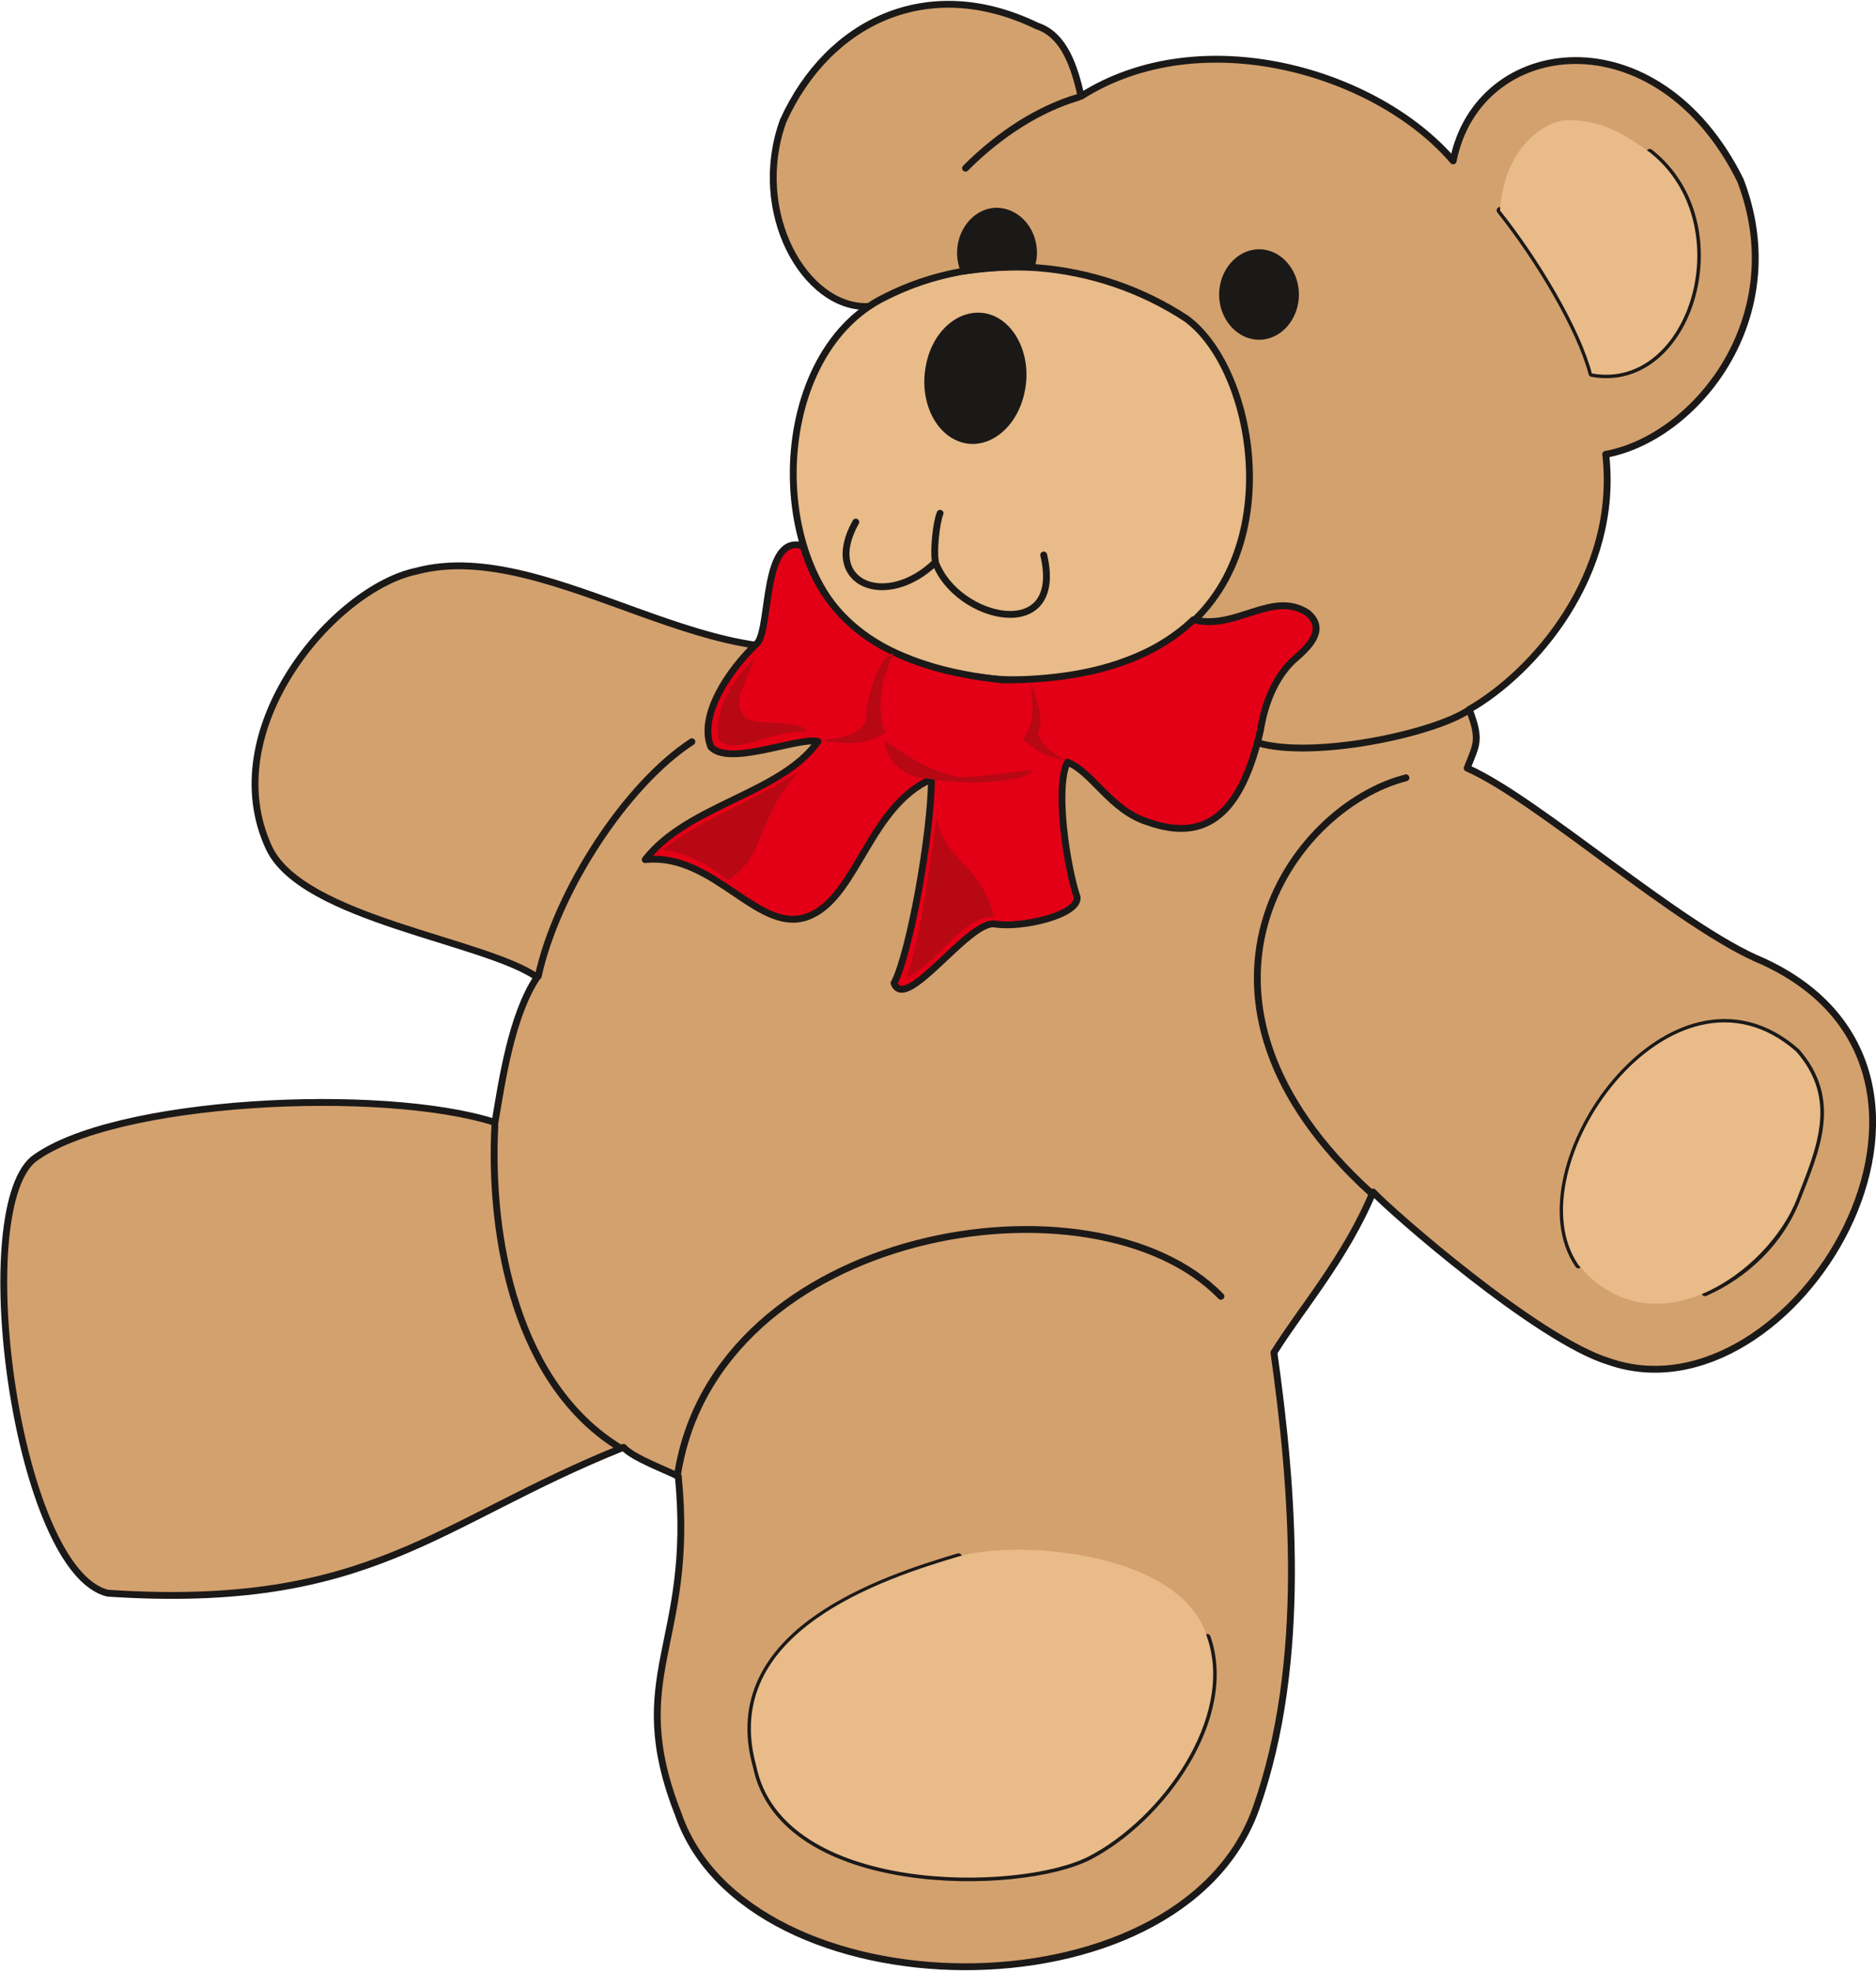
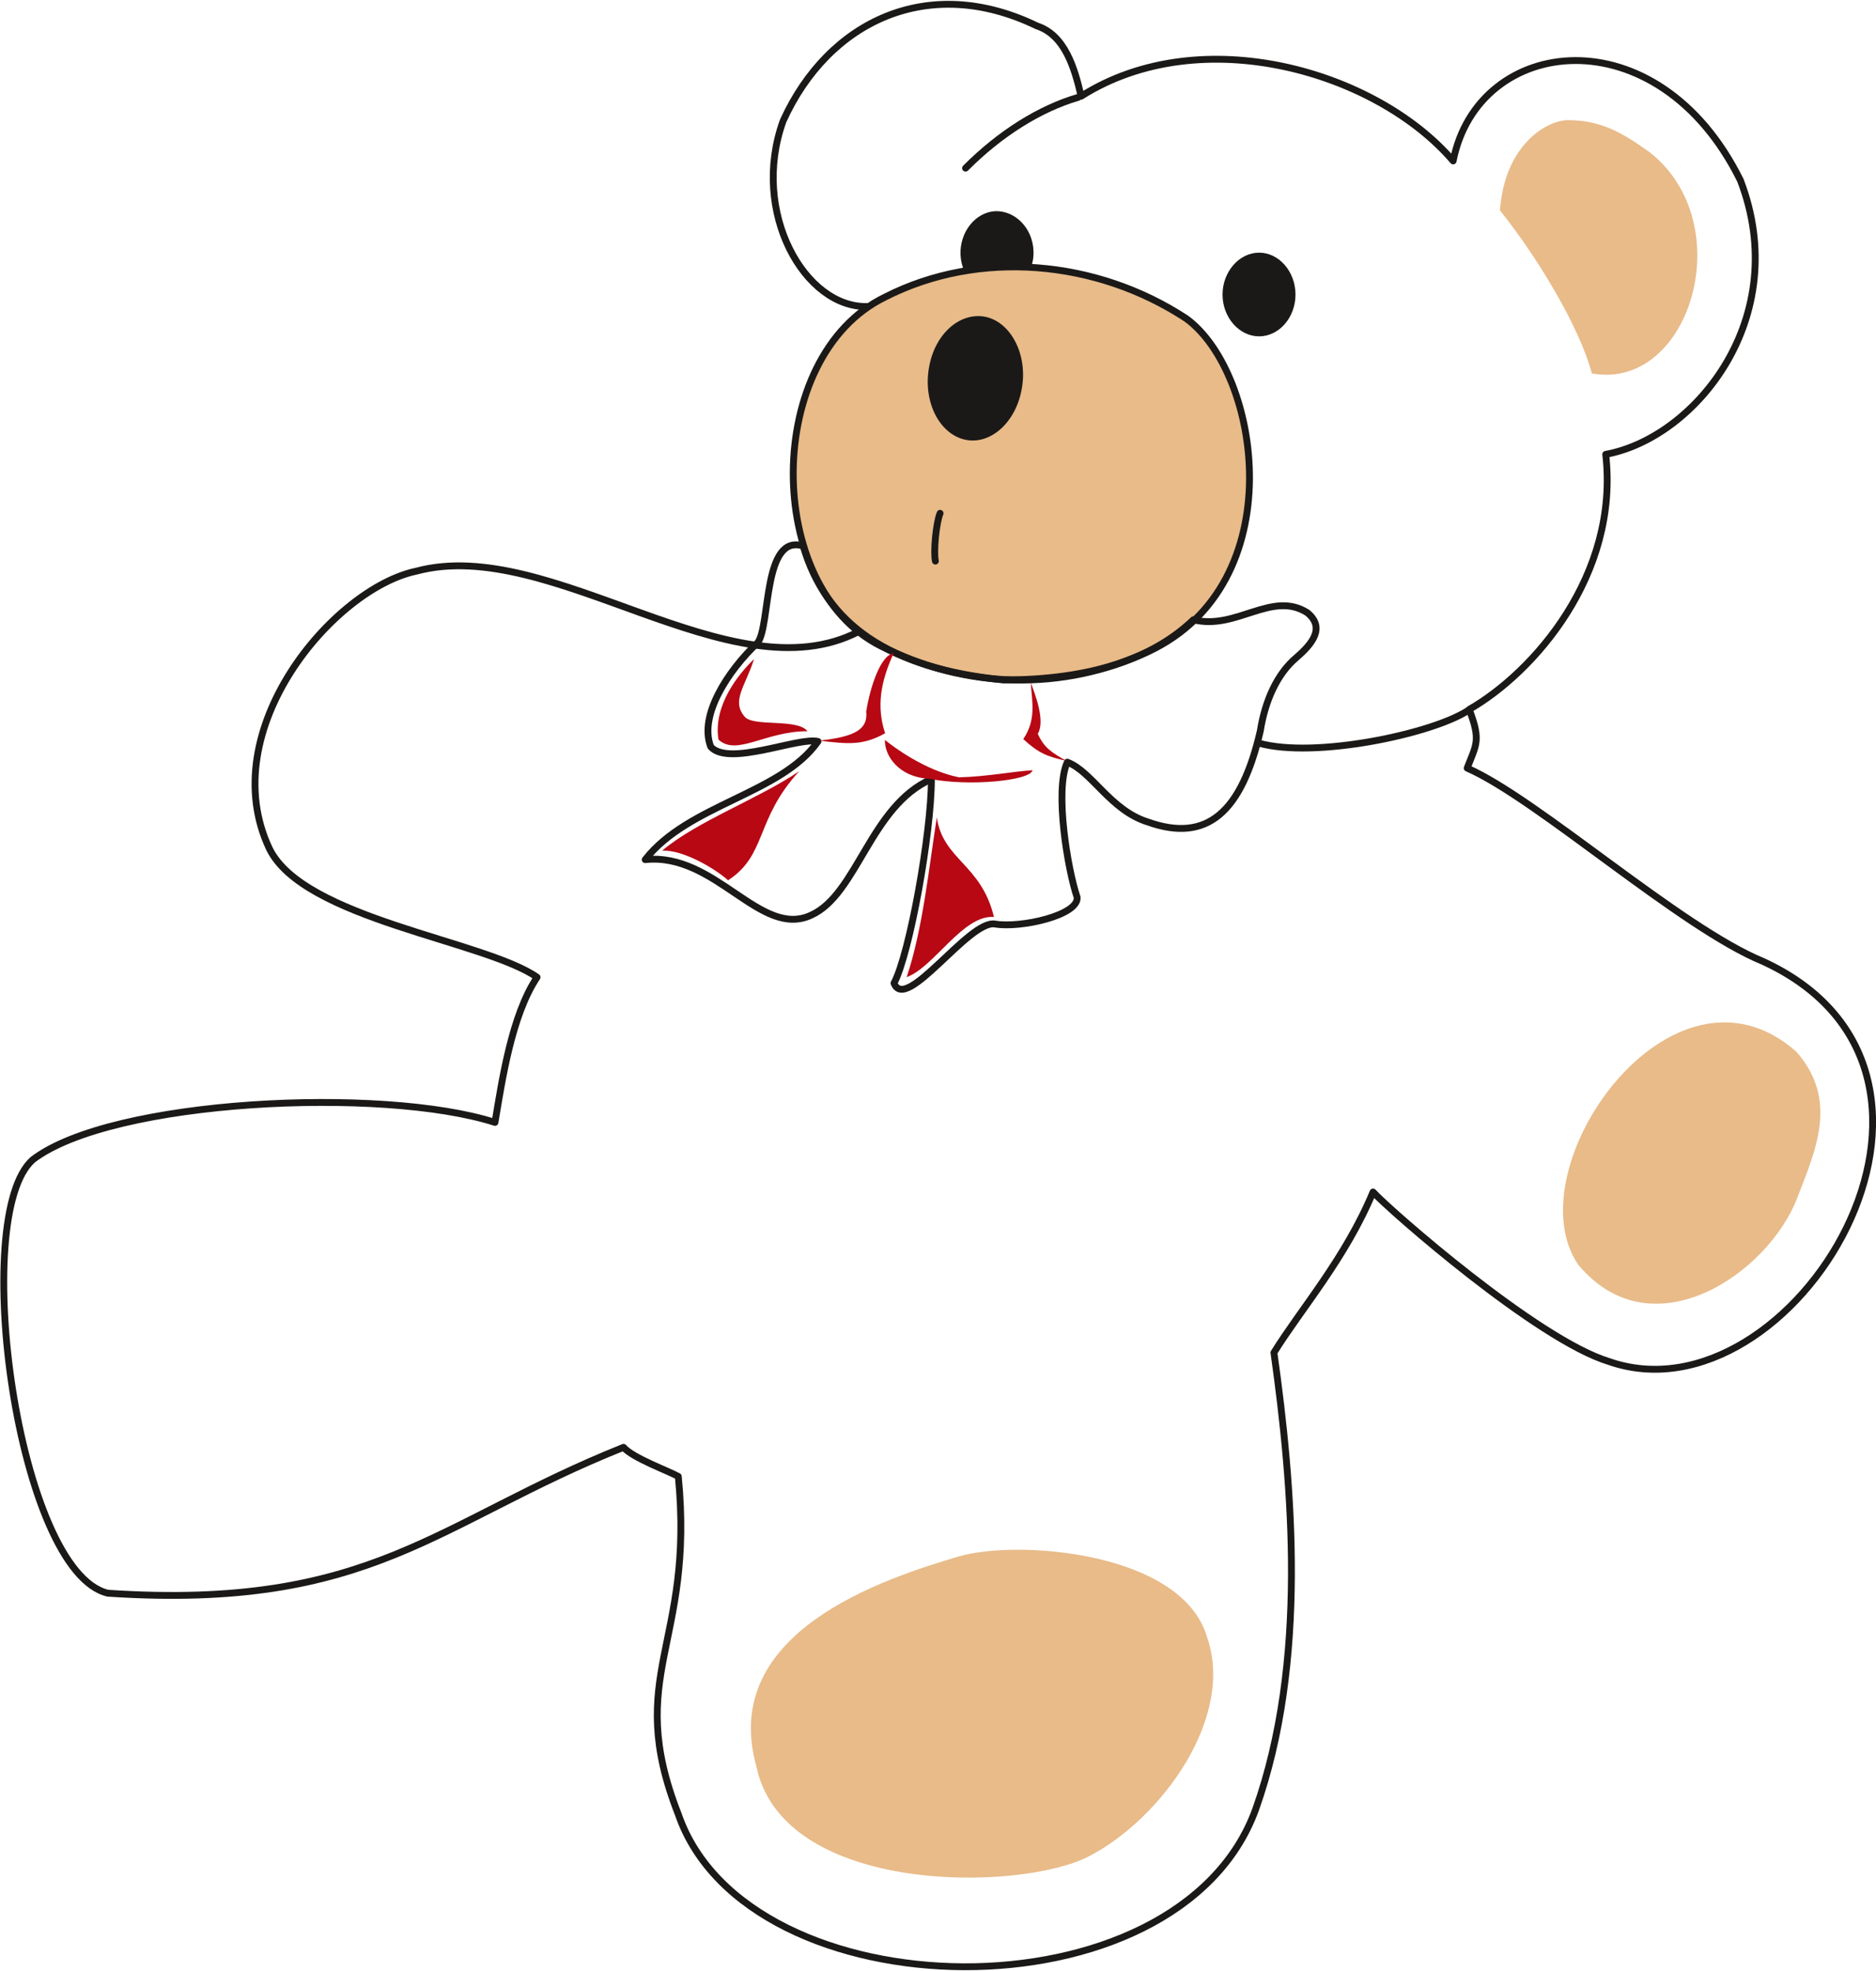
<svg xmlns="http://www.w3.org/2000/svg" xml:space="preserve" width="693.883" height="729.033" fill-rule="evenodd" stroke-linejoin="round" stroke-width="28.222" preserveAspectRatio="xMidYMid" version="1.2" viewBox="0 0 18359 19289">
  <defs class="ClipPathGroup">
    <clipPath id="a" clipPathUnits="userSpaceOnUse">
      <path d="M0 0h18359v19289H0z" />
    </clipPath>
  </defs>
  <g class="SlideGroup">
    <g class="Slide" clip-path="url(#a)">
      <g class="Page">
        <g class="com.sun.star.drawing.ClosedBezierShape">
          <path fill="none" d="M3 8h18358v19277H3z" class="BoundingBox" />
-           <path fill="#D3A16E" d="M14221 1575c243-1235 2001-1448 2811 190 516 1346-442 2522-1318 2682 135 1181-706 2136-1336 2497 117 305 69 343-20 574 686 300 2085 1560 2895 1892 2390 1099 295 4546-1508 3916-701-214-2138-1474-2308-1659-269 648-711 1153-970 1572 183 1303 333 3028-178 4468-754 2091-4976 2007-5651 51-536-1367 162-1659 0-3307-94-53-445-180-536-285-1835 734-2468 1598-5046 1428-884-208-1360-3698-734-4244 772-590 3422-717 4522-364 69-411 163-1049 412-1421-516-360-2285-569-2620-1259-548-1161 630-2548 1440-2716 1320-353 3075 1240 4327 592-366-361-1168-1829 86-3182-612 17-1148-922-825-1817 444-977 1422-1444 2484-929 272 89 368 409 432 688 1178-747 2893-241 3641 633Z" />
          <path fill="none" stroke="#1B1918" stroke-linecap="round" stroke-width="67" d="M14221 1575c243-1235 2001-1448 2811 190 516 1346-442 2522-1318 2682 135 1181-706 2136-1336 2497 117 305 69 343-20 574 686 300 2085 1560 2895 1892 2390 1099 295 4546-1508 3916-701-214-2138-1474-2308-1659-269 648-711 1153-970 1572 183 1303 333 3028-178 4468-754 2091-4976 2007-5651 51-536-1367 162-1659 0-3307-94-53-445-180-536-285-1835 734-2468 1598-5046 1428-884-208-1360-3698-734-4244 772-590 3422-717 4522-364 69-411 163-1049 412-1421-516-360-2285-569-2620-1259-548-1161 630-2548 1440-2716 1320-353 3075 1240 4327 592-366-361-1168-1829 86-3182-612 17-1148-922-825-1817 444-977 1422-1444 2484-929 272 89 368 409 432 688 1178-747 2893-241 3641 633Z" />
        </g>
        <g class="com.sun.star.drawing.ClosedBezierShape">
          <path fill="none" d="M7729 2578h4534v4113H7729z" class="BoundingBox" />
          <path fill="#E8BB89" d="M11609 3118c-875-575-2025-680-2946-211-1193 579-1193 2840-43 3416 827 422 1784 447 2621 53 1412-665 1097-2726 368-3258Z" />
          <path fill="none" stroke="#1B1918" stroke-linecap="round" stroke-width="67" d="M11609 3118c-875-575-2025-680-2946-211-1193 579-1193 2840-43 3416 827 422 1784 447 2621 53 1412-665 1097-2726 368-3258Z" />
        </g>
        <g class="com.sun.star.drawing.ClosedBezierShape">
          <path fill="none" d="M6280 5298h6635v4420H6280z" class="BoundingBox" />
-           <path fill="#E30016" d="M11679 6066c419 106 767-290 1115-69 178 147 48 305-107 439-190 160-307 425-353 717-183 793-518 1101-1102 892-366-114-546-495-787-585-127 275 5 1058 96 1322 18 175-549 305-805 262-255-41-872 878-987 579 153-285 366-1471 366-1997-597 262-726 1128-1176 1331-498 234-935-617-1625-543 421-541 1330-643 1691-1157-193-46-871 249-1049 53-119-302 163-741 460-1021 127-175 48-1068 444-945 224 765 839 1197 1957 1311 856 0 1463-208 1862-589Z" />
          <path fill="none" stroke="#1B1918" stroke-linecap="round" stroke-width="67" d="M11679 6066c419 106 767-290 1115-69 178 147 48 305-107 439-190 160-307 425-353 717-183 793-518 1101-1102 892-366-114-546-495-787-585-127 275 5 1058 96 1322 18 175-549 305-805 262-255-41-872 878-987 579 153-285 366-1471 366-1997-597 262-726 1128-1176 1331-498 234-935-617-1625-543 421-541 1330-643 1691-1157-193-46-871 249-1049 53-119-302 163-741 460-1021 127-175 48-1068 444-945 224 765 839 1197 1957 1311 856 0 1463-208 1862-589Z" />
        </g>
        <g fill="none" class="com.sun.star.drawing.OpenBezierShape">
          <path d="M4802 919h13050v17495H4802z" class="BoundingBox" />
-           <path stroke="#1B1918" stroke-linecap="round" stroke-width="67" d="M6771 7260c-643 419-1321 1458-1504 2296m-424 1461c-57 1110 211 2535 1227 3156m559 271c370-2431 4077-3036 5319-1756m1811-5075c-1135 290-2441 2164-335 4069m-4044 3555c-726 216-2345 737-1979 2050 259 1265 2581 1234 3257 884 706-366 1430-1357 1156-2144m4872-3374c384-170 737-490 905-932 183-473 404-955-10-1428-1220-1072-2777 1151-2134 2088m-767-10321c383 480 785 1158 899 1595 960 175 1458-1463 566-2164M8375 5110c-339 601 297 860 779 393 209 569 1268 812 1060-71" />
          <path stroke="#1B1918" stroke-linecap="round" stroke-width="67" d="M9154 5492c-20-96 8-379 46-468m5164 1932c-353 228-1501 472-2047 317M10551 953c-373 109-764 353-1102 693" />
        </g>
        <g class="com.sun.star.drawing.ClosedBezierShape">
          <path fill="none" d="M7348 1176h10468v17203H7348z" class="BoundingBox" />
          <path fill="#E8BB89" d="M9379 15235c-726 216-2343 737-1978 2050 259 1265 2580 1235 3256 884 706-366 1430-1356 1156-2144-244-840-1857-960-2434-790Zm0 0Zm6067-2855c726 869 1867 77 2144-660 182-472 403-955-11-1427-1219-1073-2776 1150-2133 2087Zm0 0Zm-767-10321c383 480 785 1159 899 1596 960 175 1458-1463 566-2165-277-198-482-314-802-314-226 5-620 264-663 883Z" />
        </g>
        <g class="com.sun.star.drawing.ClosedBezierShape">
          <path fill="none" d="M9045 2033h3668v2314H9045z" class="BoundingBox" />
          <path fill="#1B1918" d="M9649 3102c247 56 409 371 351 699-56 333-307 556-554 503-254-56-413-371-355-704 55-331 304-552 558-498Zm0 0Zm87-1035c195-9 368 162 378 386 3 56-5 109-23 160-264-5-454 13-655 39-20-47-33-100-36-156-10-223 143-416 336-429Zm0 0Zm2586 406c196 0 356 187 356 410 0 224-160 409-356 409-195 0-358-185-358-409 0-223 163-410 358-410Z" />
-           <path fill="none" stroke="#1B1918" stroke-linecap="round" stroke-width="67" d="M9649 3102c247 56 409 371 351 699-56 333-307 556-554 503-254-56-413-371-355-704 55-331 304-552 558-498Zm87-1035c195-9 368 162 378 386 3 56-5 109-23 160-264-5-454 13-655 39-20-47-33-100-36-156-10-223 143-416 336-429Zm2586 406c196 0 356 187 356 410 0 224-160 409-356 409-195 0-358-185-358-409 0-223 163-410 358-410Z" />
        </g>
        <g class="com.sun.star.drawing.ClosedBezierShape">
          <path fill="none" d="M6480 6393h3959v3172H6480z" class="BoundingBox" />
          <path fill="#B70814" d="M6480 8326c342-289 944-508 1341-777-432 470-315 821-696 1067-112-102-430-300-645-290Zm0 0Zm2688-325c-74 463-135 1086-295 1563 267-96 551-612 854-589-125-519-498-557-559-974Zm0 0Zm1270-553c-191-44-272-74-424-214 129-191 86-361 73-552 43 112 145 376 69 500 61 136 135 184 282 266Zm0 0Zm-1778-206c-5 152 132 366 439 381 371 76 983 20 1006-84-183 10-455 64-721 69-323-64-635-292-724-366Zm0 0Zm-644 7c277 33 427 51 646-72-86-261-45-503 84-784-129 20-231 332-269 571 18 170-100 247-461 285Zm0 0Zm-637-798c-145 140-402 449-348 788 180 165 457-82 871-82-99-129-536-38-617-145-130-155 12-299 94-561Z" />
        </g>
      </g>
    </g>
  </g>
</svg>